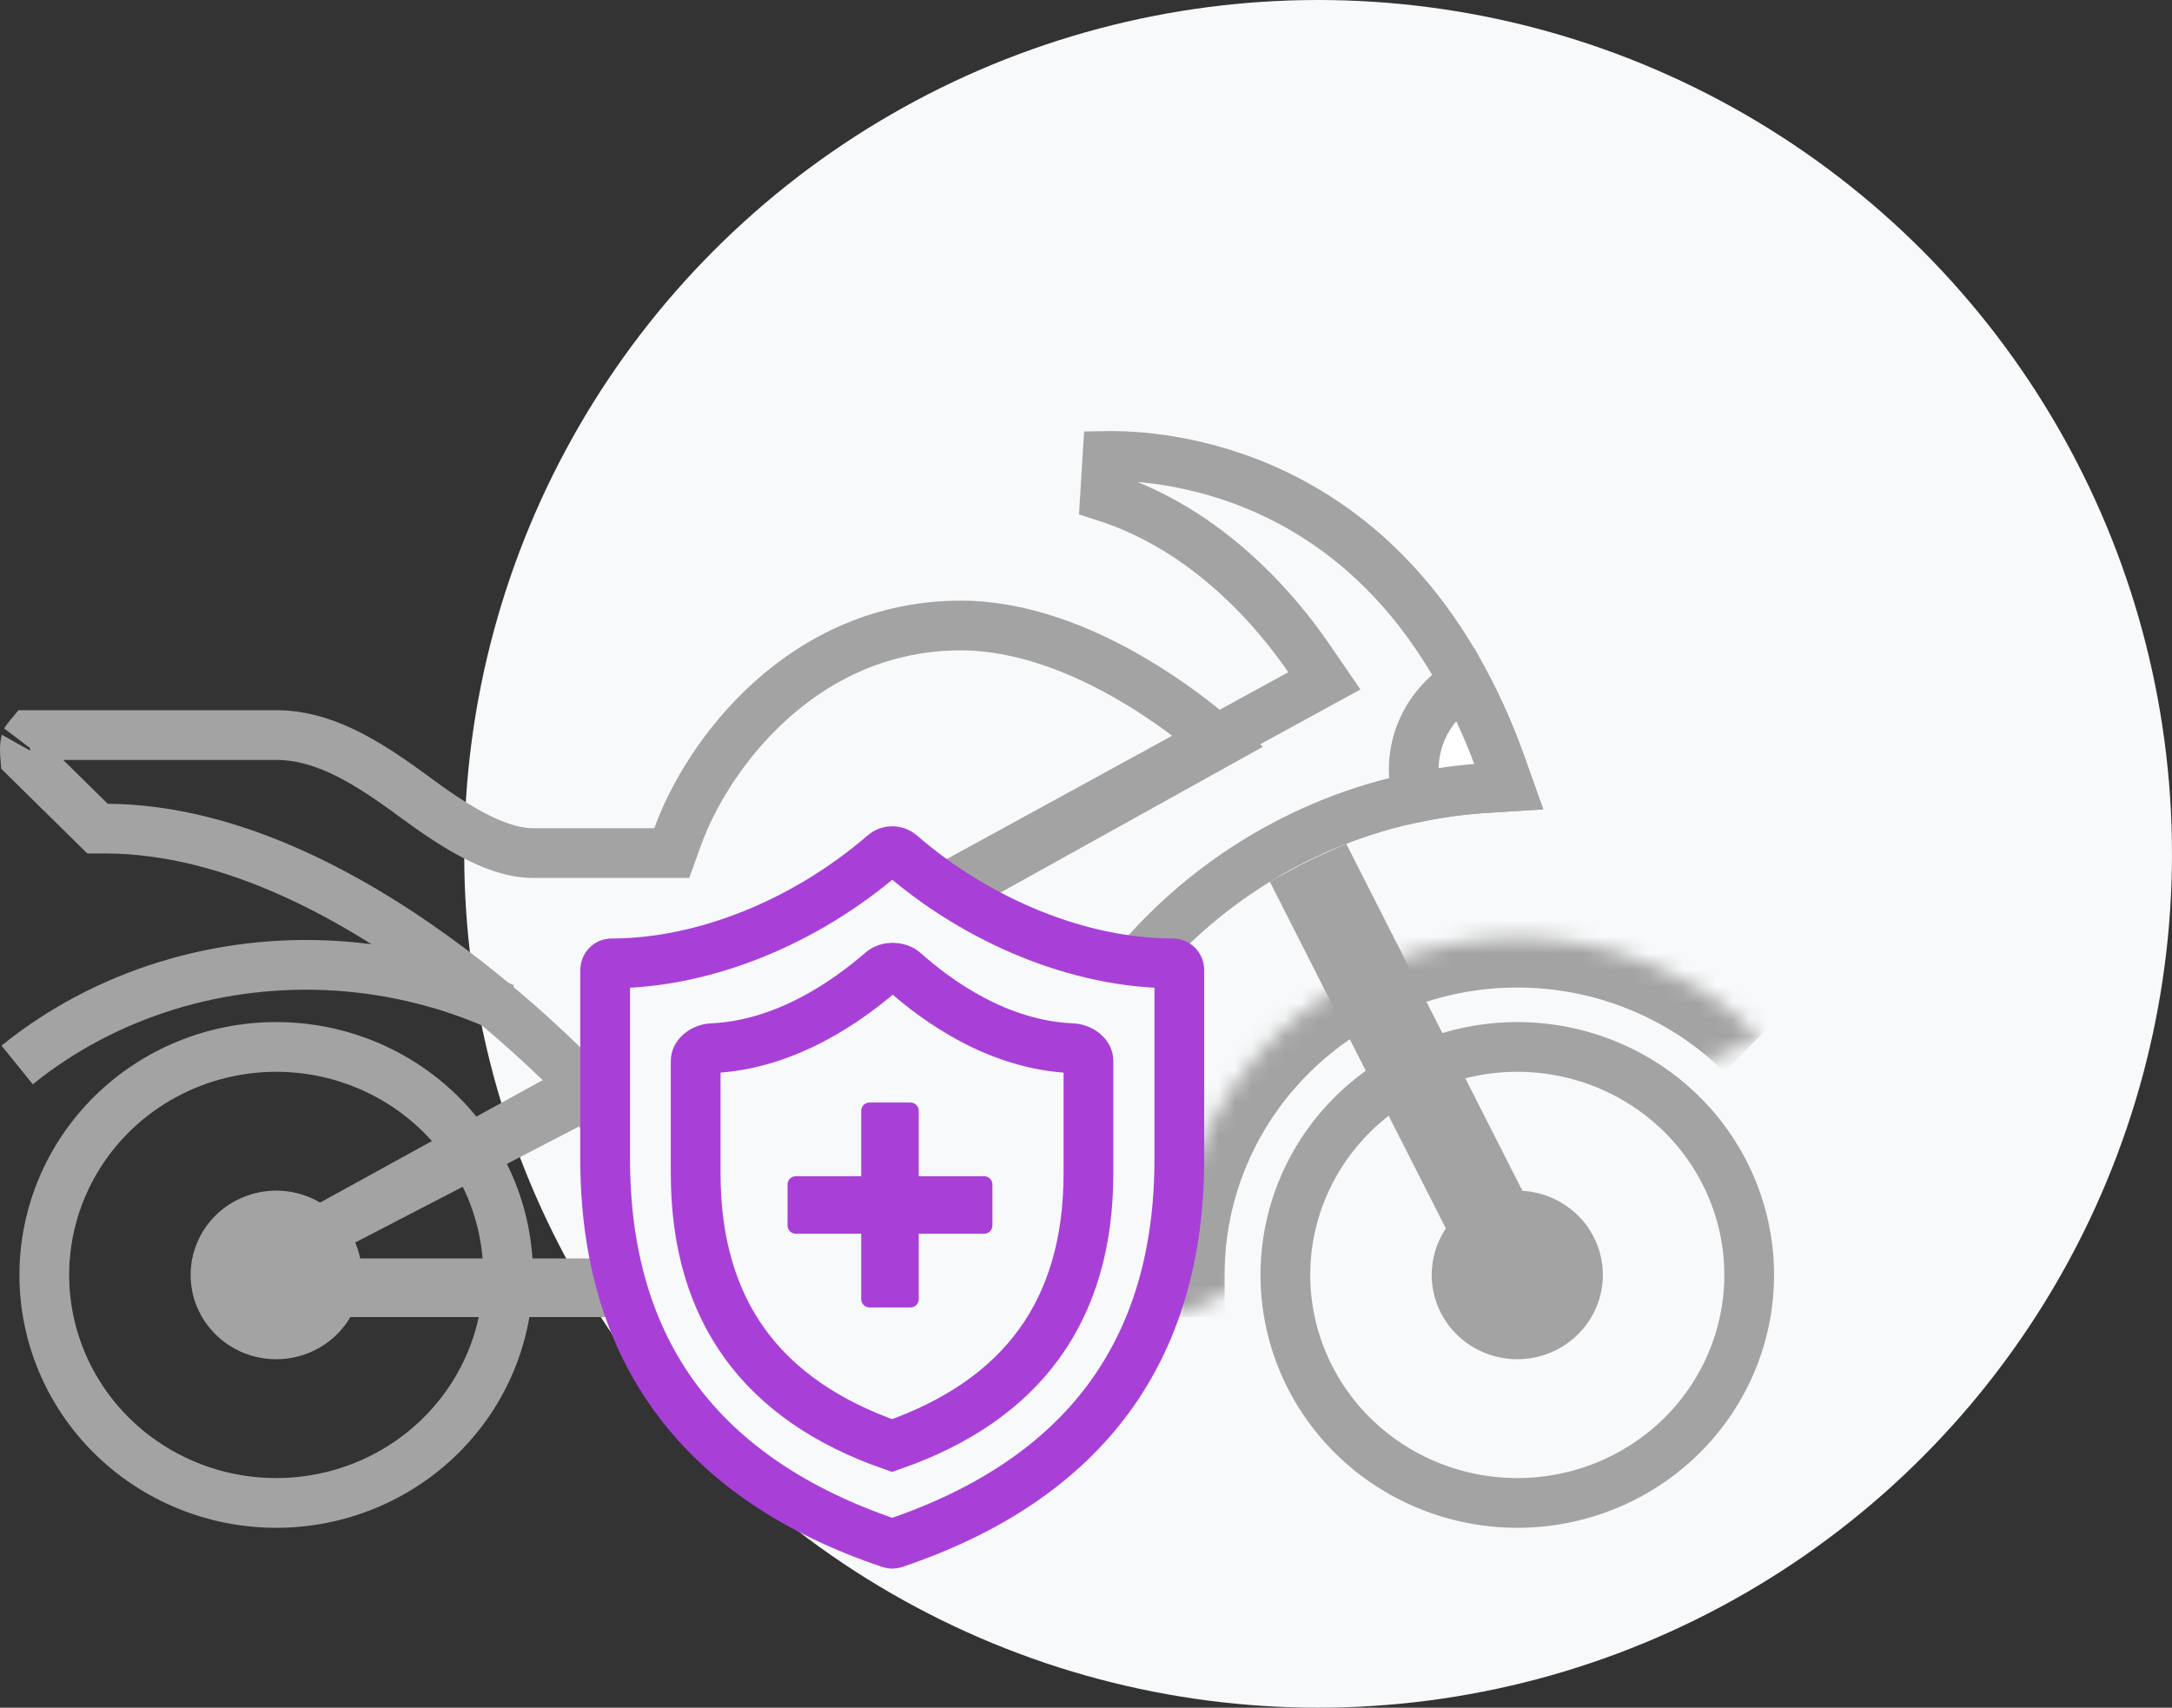
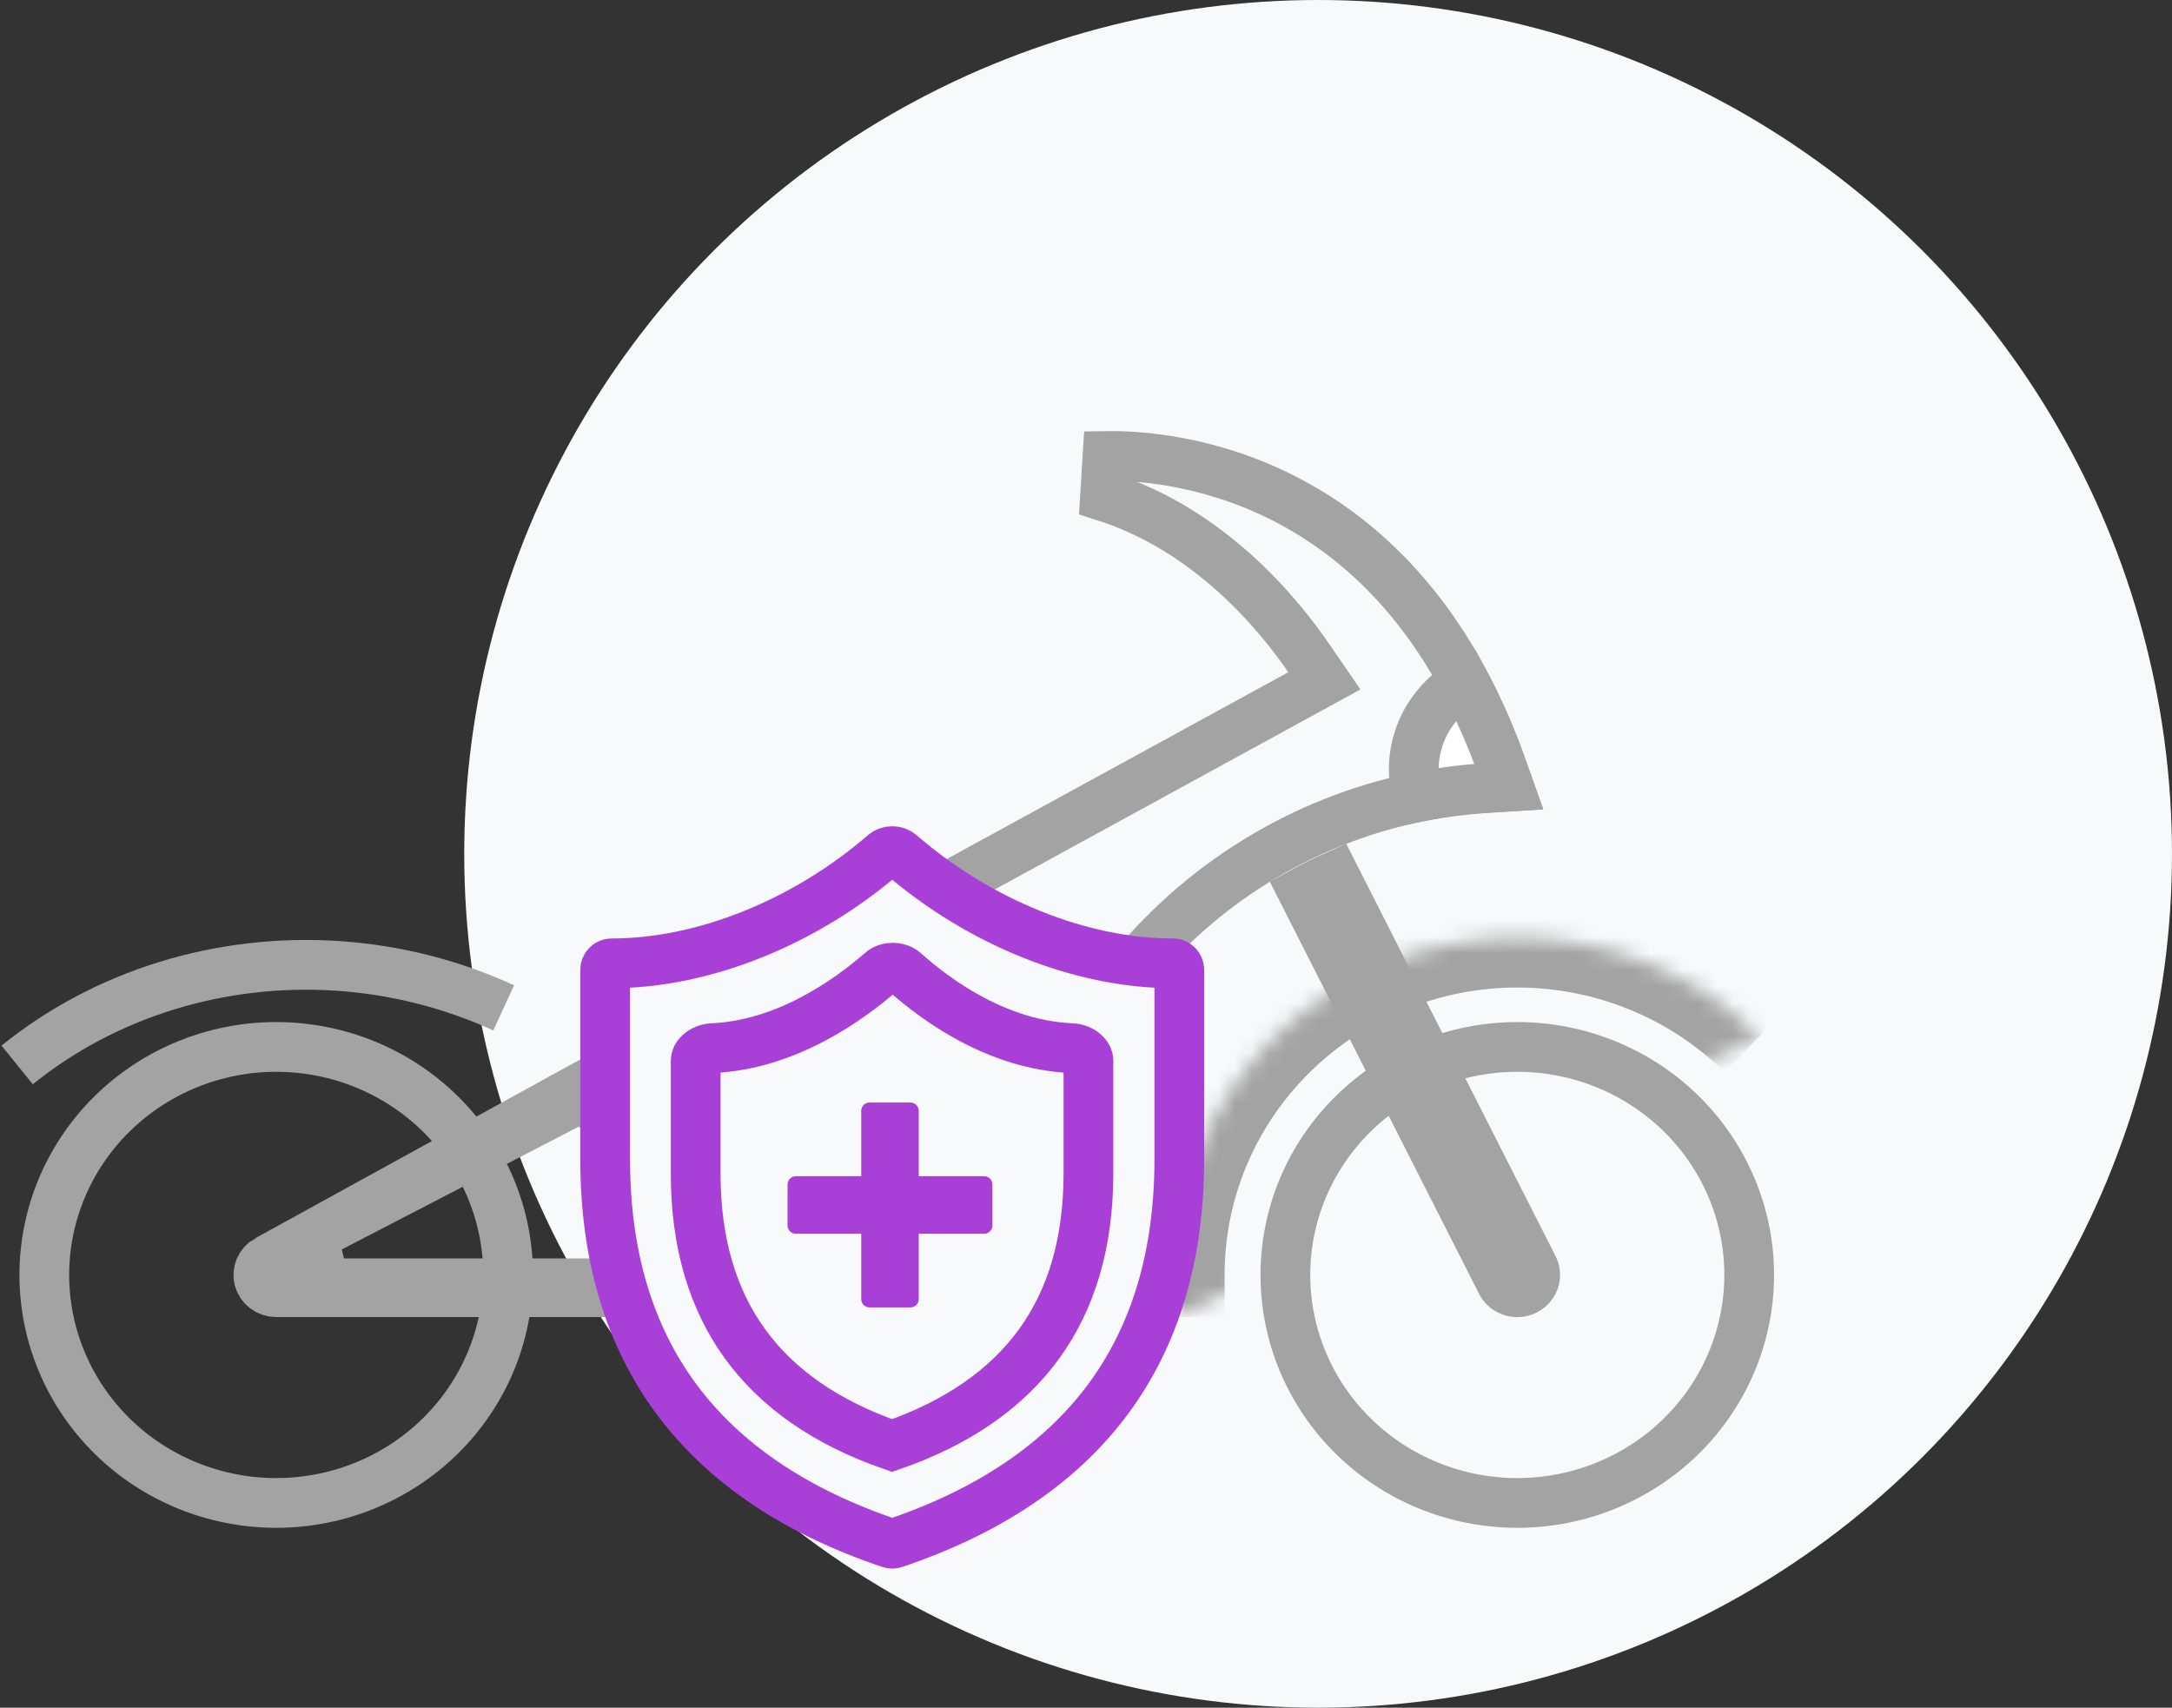
<svg xmlns="http://www.w3.org/2000/svg" width="131" height="103" viewBox="0 0 131 103" fill="none">
  <rect x="0" y="0" width="131" height="103" fill="#333333" stroke="none" />
  <circle cx="79.499" cy="51.5" r="51.5" fill="#F8F9FA" />
  <mask id="path-2-inside-1_742_4571" fill="white">
    <path d="M106.111 62.521C104.194 60.632 101.917 59.134 99.412 58.111C96.907 57.089 94.222 56.563 91.51 56.563C88.799 56.563 86.114 57.089 83.609 58.111C81.103 59.134 78.827 60.632 76.91 62.521C74.989 64.408 73.465 66.65 72.426 69.119C71.388 71.589 70.856 74.236 70.86 76.908V79.44" />
  </mask>
  <path d="M76.91 62.521L79.012 64.661L79.016 64.658L76.91 62.521ZM70.86 76.908H73.86L73.86 76.903L70.86 76.908ZM106.111 62.521L108.216 60.384C106.018 58.218 103.412 56.503 100.546 55.334L99.412 58.111L98.279 60.889C100.423 61.764 102.369 63.045 104.005 64.658L106.111 62.521ZM99.412 58.111L100.546 55.334C97.68 54.164 94.61 53.563 91.51 53.563V56.563V59.563C93.834 59.563 96.135 60.014 98.279 60.889L99.412 58.111ZM91.51 56.563V53.563C88.411 53.563 85.341 54.164 82.475 55.334L83.609 58.111L84.742 60.889C86.886 60.014 89.187 59.563 91.51 59.563V56.563ZM83.609 58.111L82.475 55.334C79.609 56.503 77.003 58.218 74.805 60.384L76.91 62.521L79.016 64.658C80.652 63.045 82.598 61.764 84.742 60.889L83.609 58.111ZM76.91 62.521L74.808 60.38C72.605 62.544 70.854 65.118 69.661 67.957L72.426 69.119L75.192 70.282C76.075 68.182 77.373 66.271 79.012 64.661L76.91 62.521ZM72.426 69.119L69.661 67.957C68.467 70.794 67.855 73.839 67.86 76.913L70.86 76.908L73.86 76.903C73.856 74.633 74.308 72.383 75.192 70.282L72.426 69.119ZM70.86 76.908H67.86V79.44H70.86H73.86V76.908H70.86Z" fill="#A3A3A3" mask="url(#path-2-inside-1_742_4571)" />
  <path d="M67.022 27.5C68.974 27.5 73.31 27.831 77.912 30.308C82.476 32.764 87.409 37.385 90.538 46.153L90.998 47.444L89.588 47.533C74.942 48.456 62.958 59.998 61.746 74.439L61.744 74.464L61.743 74.488L61.567 77.939H38.835C38.643 73.403 37.601 70.062 36.522 67.776C36.077 66.832 35.627 66.072 35.233 65.485L78.421 41.861L79.876 41.065L78.937 39.696C77.067 36.971 72.941 31.97 66.647 29.954L66.798 27.504C66.87 27.503 66.945 27.5 67.022 27.5Z" stroke="#A3A3A3" stroke-width="3" />
  <path d="M1.035 64.233C3.658 62.111 6.711 60.49 10.021 59.464C13.331 58.439 16.832 58.028 20.325 58.255C23.818 58.483 27.234 59.344 30.378 60.79" stroke="#A3A3A3" stroke-width="3" />
  <path d="M16.659 63.146C20.375 63.146 23.936 64.601 26.557 67.182C29.178 69.763 30.646 73.258 30.646 76.898C30.646 80.538 29.178 84.033 26.557 86.614C23.936 89.195 20.375 90.65 16.659 90.65C12.942 90.65 9.382 89.195 6.761 86.614C4.141 84.033 2.672 80.538 2.672 76.898C2.672 73.258 4.141 69.763 6.761 67.182C9.382 64.601 12.942 63.146 16.659 63.146ZM91.512 63.146C95.229 63.146 98.789 64.601 101.411 67.182C104.031 69.763 105.499 73.259 105.499 76.898C105.498 80.538 104.031 84.033 101.411 86.614C98.789 89.195 95.229 90.65 91.512 90.65C87.795 90.65 84.235 89.195 81.614 86.614C78.993 84.033 77.525 80.538 77.525 76.898C77.525 73.258 78.993 69.763 81.614 67.182C84.235 64.601 87.795 63.146 91.512 63.146Z" stroke="#A3A3A3" stroke-width="3" />
-   <path d="M91.512 73.314C92.49 73.314 93.424 73.697 94.109 74.372C94.794 75.046 95.174 75.955 95.174 76.898C95.174 77.841 94.794 78.75 94.109 79.424C93.424 80.099 92.49 80.482 91.512 80.482C90.533 80.482 89.599 80.099 88.914 79.424C88.23 78.75 87.85 77.841 87.85 76.898C87.85 75.955 88.23 75.046 88.914 74.372C89.599 73.697 90.533 73.314 91.512 73.314Z" fill="white" stroke="#A3A3A3" stroke-width="3" />
-   <path d="M16.659 73.313C17.143 73.313 17.622 73.408 18.068 73.59C18.514 73.772 18.918 74.037 19.257 74.371C19.596 74.705 19.863 75.101 20.046 75.534C20.228 75.967 20.321 76.431 20.321 76.898C20.321 77.366 20.228 77.829 20.046 78.263C19.863 78.696 19.596 79.091 19.257 79.425C18.918 79.759 18.514 80.025 18.068 80.207C17.622 80.389 17.143 80.482 16.659 80.482C16.175 80.482 15.696 80.389 15.25 80.207C14.804 80.025 14.4 79.759 14.061 79.425C13.722 79.091 13.454 78.696 13.272 78.263C13.09 77.829 12.997 77.366 12.997 76.898C12.997 76.431 13.09 75.967 13.272 75.534C13.454 75.101 13.722 74.705 14.061 74.371C14.4 74.037 14.804 73.772 15.25 73.59C15.696 73.408 16.175 73.313 16.659 73.313Z" fill="white" stroke="#A3A3A3" stroke-width="3" />
  <path d="M88.327 41.154C89.19 42.761 89.93 44.43 90.536 46.148L90.538 46.154L90.999 47.445L89.588 47.533H89.587C88.223 47.62 86.867 47.8 85.529 48.072C85.362 47.532 85.269 46.974 85.268 46.398C85.271 45.136 85.672 43.904 86.42 42.873C86.927 42.173 87.578 41.588 88.327 41.154Z" fill="white" stroke="#A3A3A3" stroke-width="3" />
-   <path d="M57.957 37.727C61.565 37.727 65.191 39.152 68.296 40.973C70.426 42.221 72.247 43.622 73.572 44.77L35.572 65.881C35.146 65.434 34.564 64.838 33.844 64.141C32.236 62.582 29.935 60.504 27.166 58.422C21.685 54.301 14.119 49.979 6.335 49.978H5.881L1.522 45.687C1.516 45.615 1.51 45.539 1.506 45.459C1.496 45.267 1.498 45.08 1.514 44.92C1.523 44.841 1.533 44.779 1.544 44.732C1.555 44.687 1.563 44.667 1.562 44.668C1.563 44.666 1.571 44.652 1.587 44.626C1.605 44.597 1.63 44.561 1.662 44.518C1.705 44.459 1.756 44.398 1.809 44.336H16.659C19.37 44.336 21.834 45.77 24.519 47.714L25.059 48.109C26.179 48.937 27.369 49.751 28.526 50.363C29.653 50.959 30.915 51.453 32.145 51.453H40.517L40.875 50.461C42.66 45.5 48.425 37.727 57.957 37.727Z" stroke="#A3A3A3" stroke-width="3" />
  <path d="M92.484 76.441C92.736 76.936 92.544 77.559 92.002 77.828C91.874 77.891 91.734 77.929 91.59 77.939C91.445 77.949 91.3 77.931 91.164 77.886C91.028 77.841 90.903 77.771 90.797 77.68C90.69 77.589 90.605 77.479 90.544 77.358L90.542 77.355L78.581 53.795C79.207 53.454 79.848 53.136 80.504 52.843L92.484 76.441ZM33.008 66.707C33.086 66.802 33.178 66.931 33.285 67.104L18.879 74.571L19.569 77.403H37.014C37.014 77.406 37.014 77.41 37.013 77.414C37.003 77.56 36.989 77.732 36.973 77.94H16.661C16.416 77.939 16.182 77.859 15.993 77.715C15.804 77.572 15.673 77.373 15.615 77.155C15.557 76.937 15.575 76.706 15.665 76.498C15.755 76.289 15.913 76.111 16.122 75.995L16.123 75.996L33.008 66.707Z" fill="white" stroke="#A3A3A3" stroke-width="3" />
  <path d="M53.32 51.516C53.599 51.275 54.033 51.275 54.312 51.517C59.045 55.616 65.157 58.105 70.747 58.105C70.843 58.105 70.939 58.144 71.011 58.217C71.085 58.291 71.129 58.395 71.129 58.506V69.912C71.129 75.769 69.655 80.578 66.831 84.389C64.003 88.204 59.731 91.141 53.93 93.093C53.855 93.118 53.773 93.118 53.698 93.093C47.899 91.141 43.627 88.204 40.799 84.389C37.974 80.578 36.499 75.769 36.499 69.912V58.506C36.499 58.395 36.543 58.291 36.616 58.217C36.689 58.144 36.784 58.105 36.881 58.105C42.468 58.105 48.58 55.612 53.32 51.516Z" fill="#F8F9FA" stroke="#A840D8" stroke-width="3" />
  <path d="M53.172 58.596C53.53 58.284 54.175 58.286 54.536 58.608C56.505 60.362 60.18 63.034 64.649 63.221C64.942 63.233 65.22 63.352 65.409 63.519C65.588 63.677 65.647 63.837 65.647 63.978V70.781C65.647 74.967 64.618 78.37 62.675 81.053C60.74 83.723 57.813 85.798 53.803 87.19C49.793 85.798 46.866 83.723 44.932 81.053C42.988 78.37 41.958 74.967 41.958 70.781V63.984C41.958 63.843 42.017 63.682 42.198 63.522C42.389 63.352 42.671 63.233 42.966 63.22C47.422 63.022 51.167 60.34 53.172 58.596Z" fill="#F8F9FA" stroke="#A840D8" stroke-width="3" />
  <path d="M52.443 71.444V67H54.912V71.444H59.356V73.913H54.912V78.357H52.443V73.913H47.999V71.444H52.443Z" fill="#A840D8" stroke="#A840D8" stroke-miterlimit="10" stroke-linecap="round" stroke-linejoin="round" />
</svg>